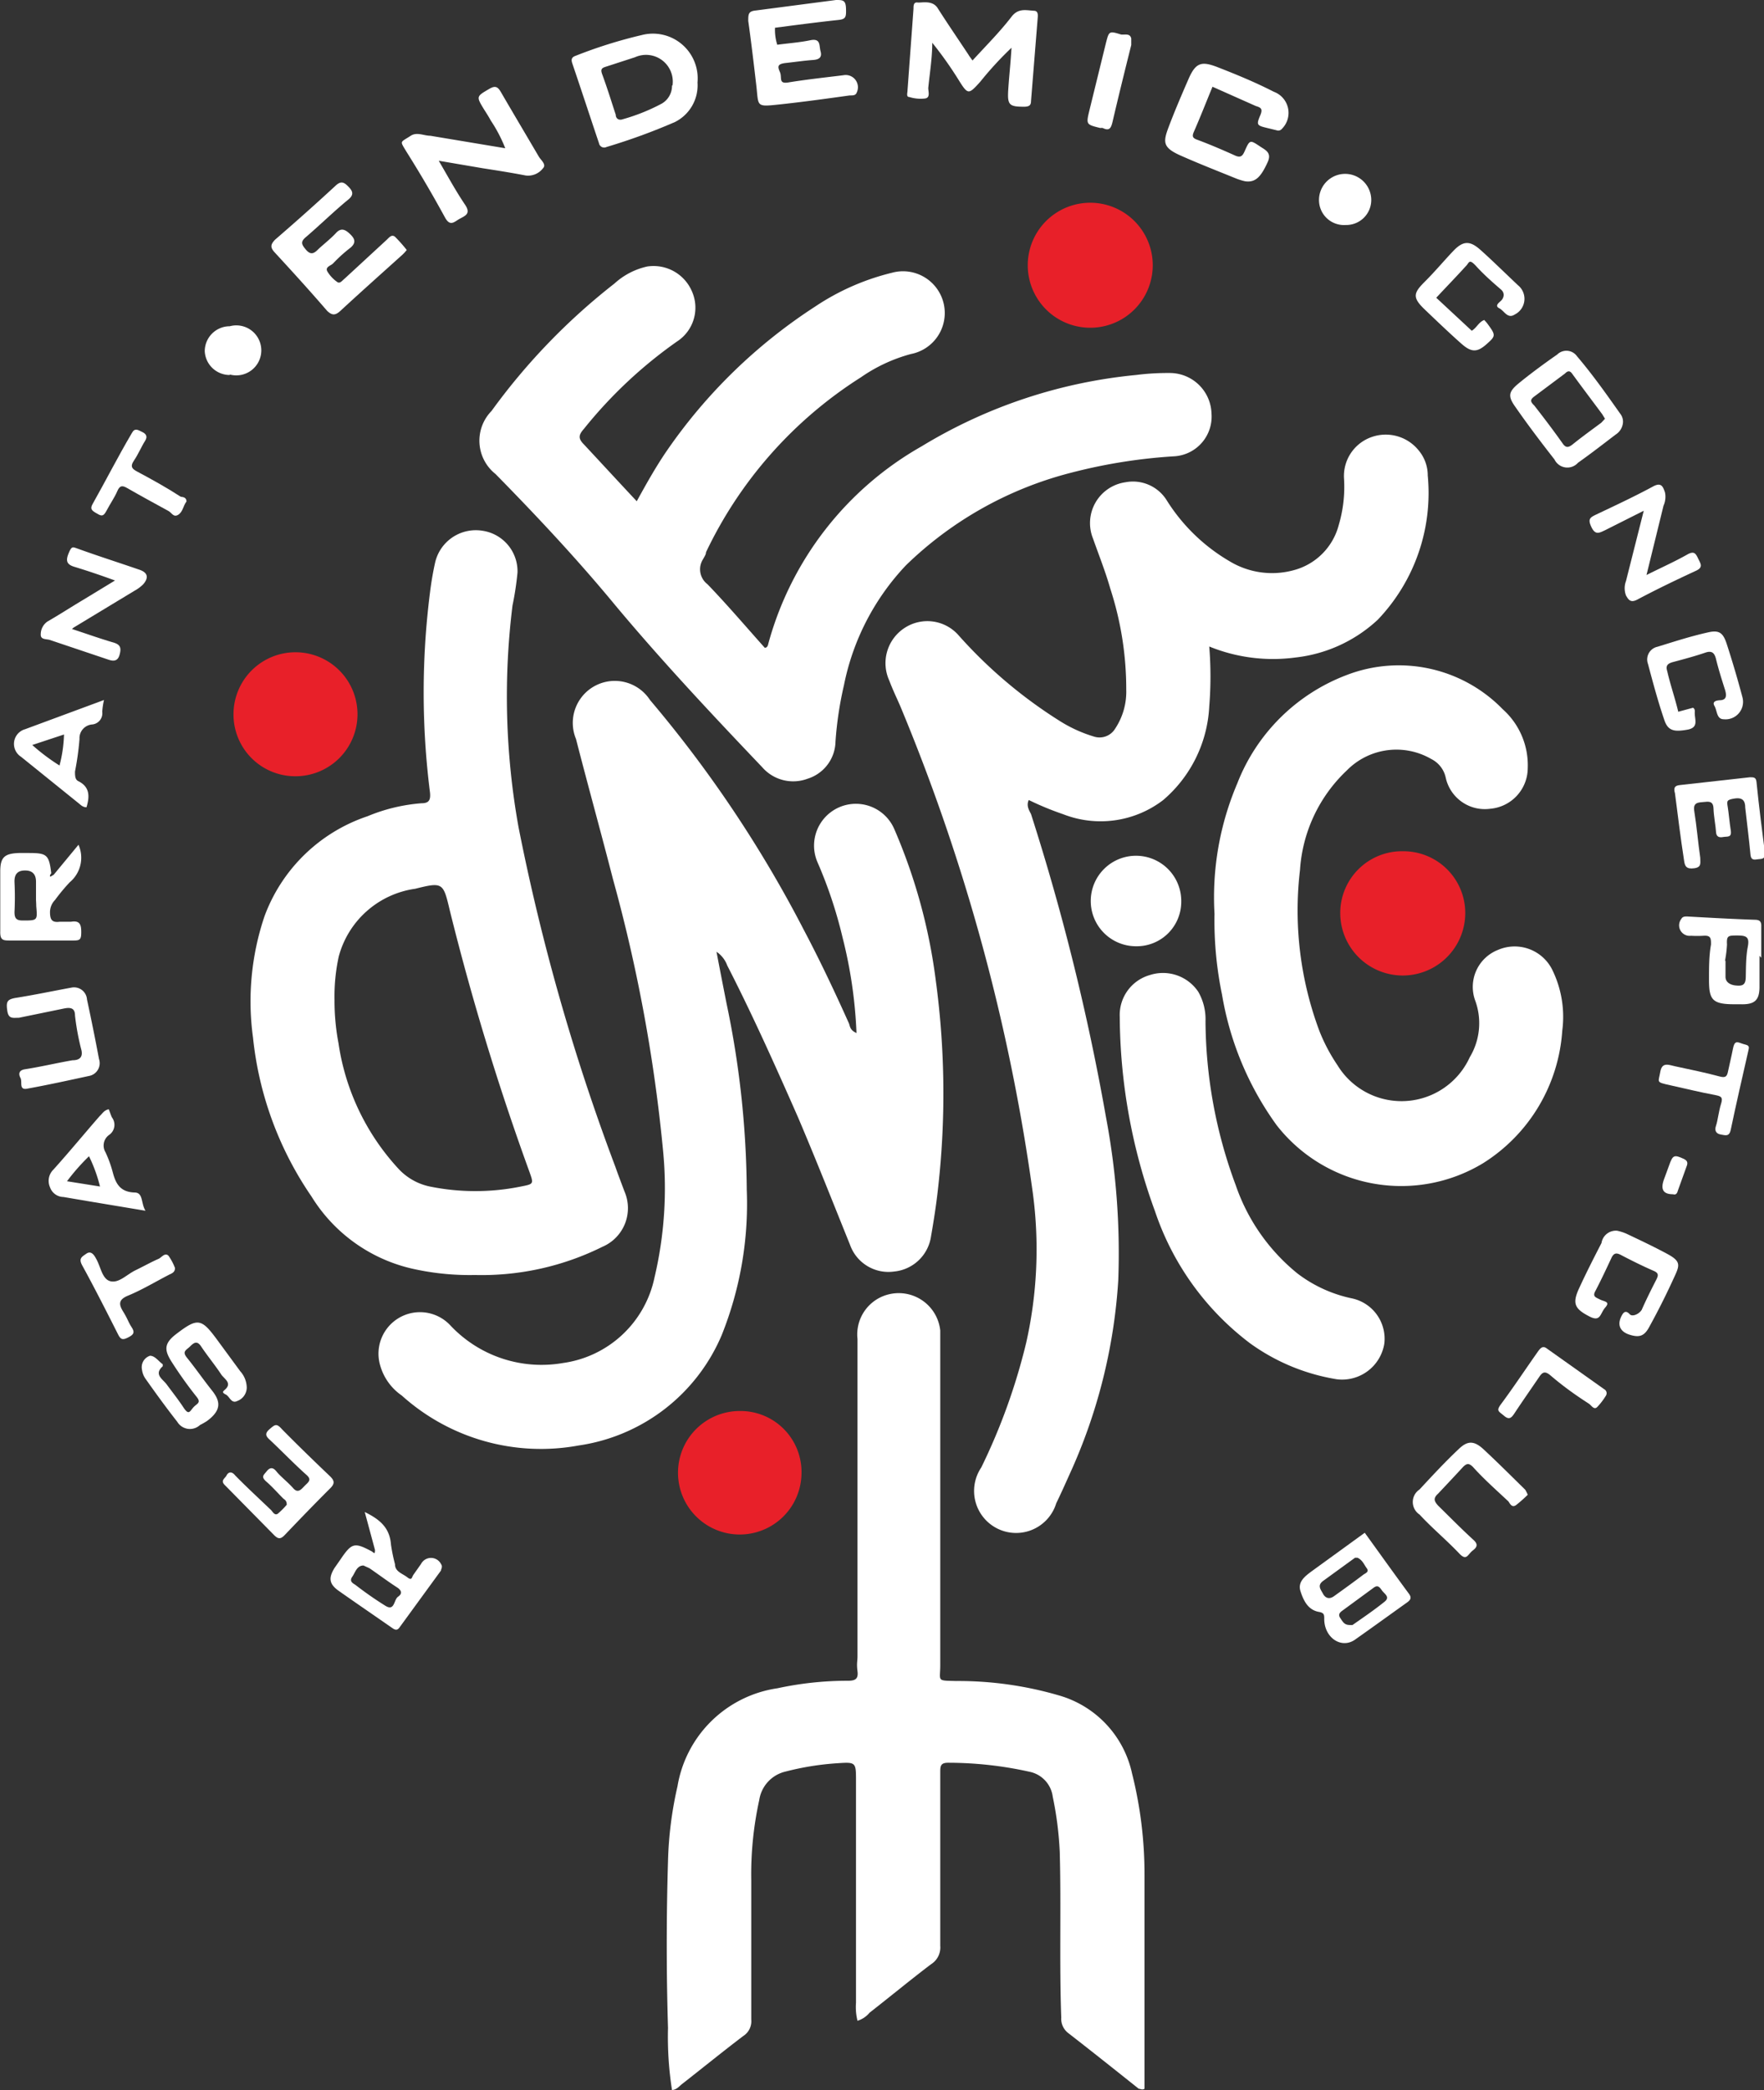
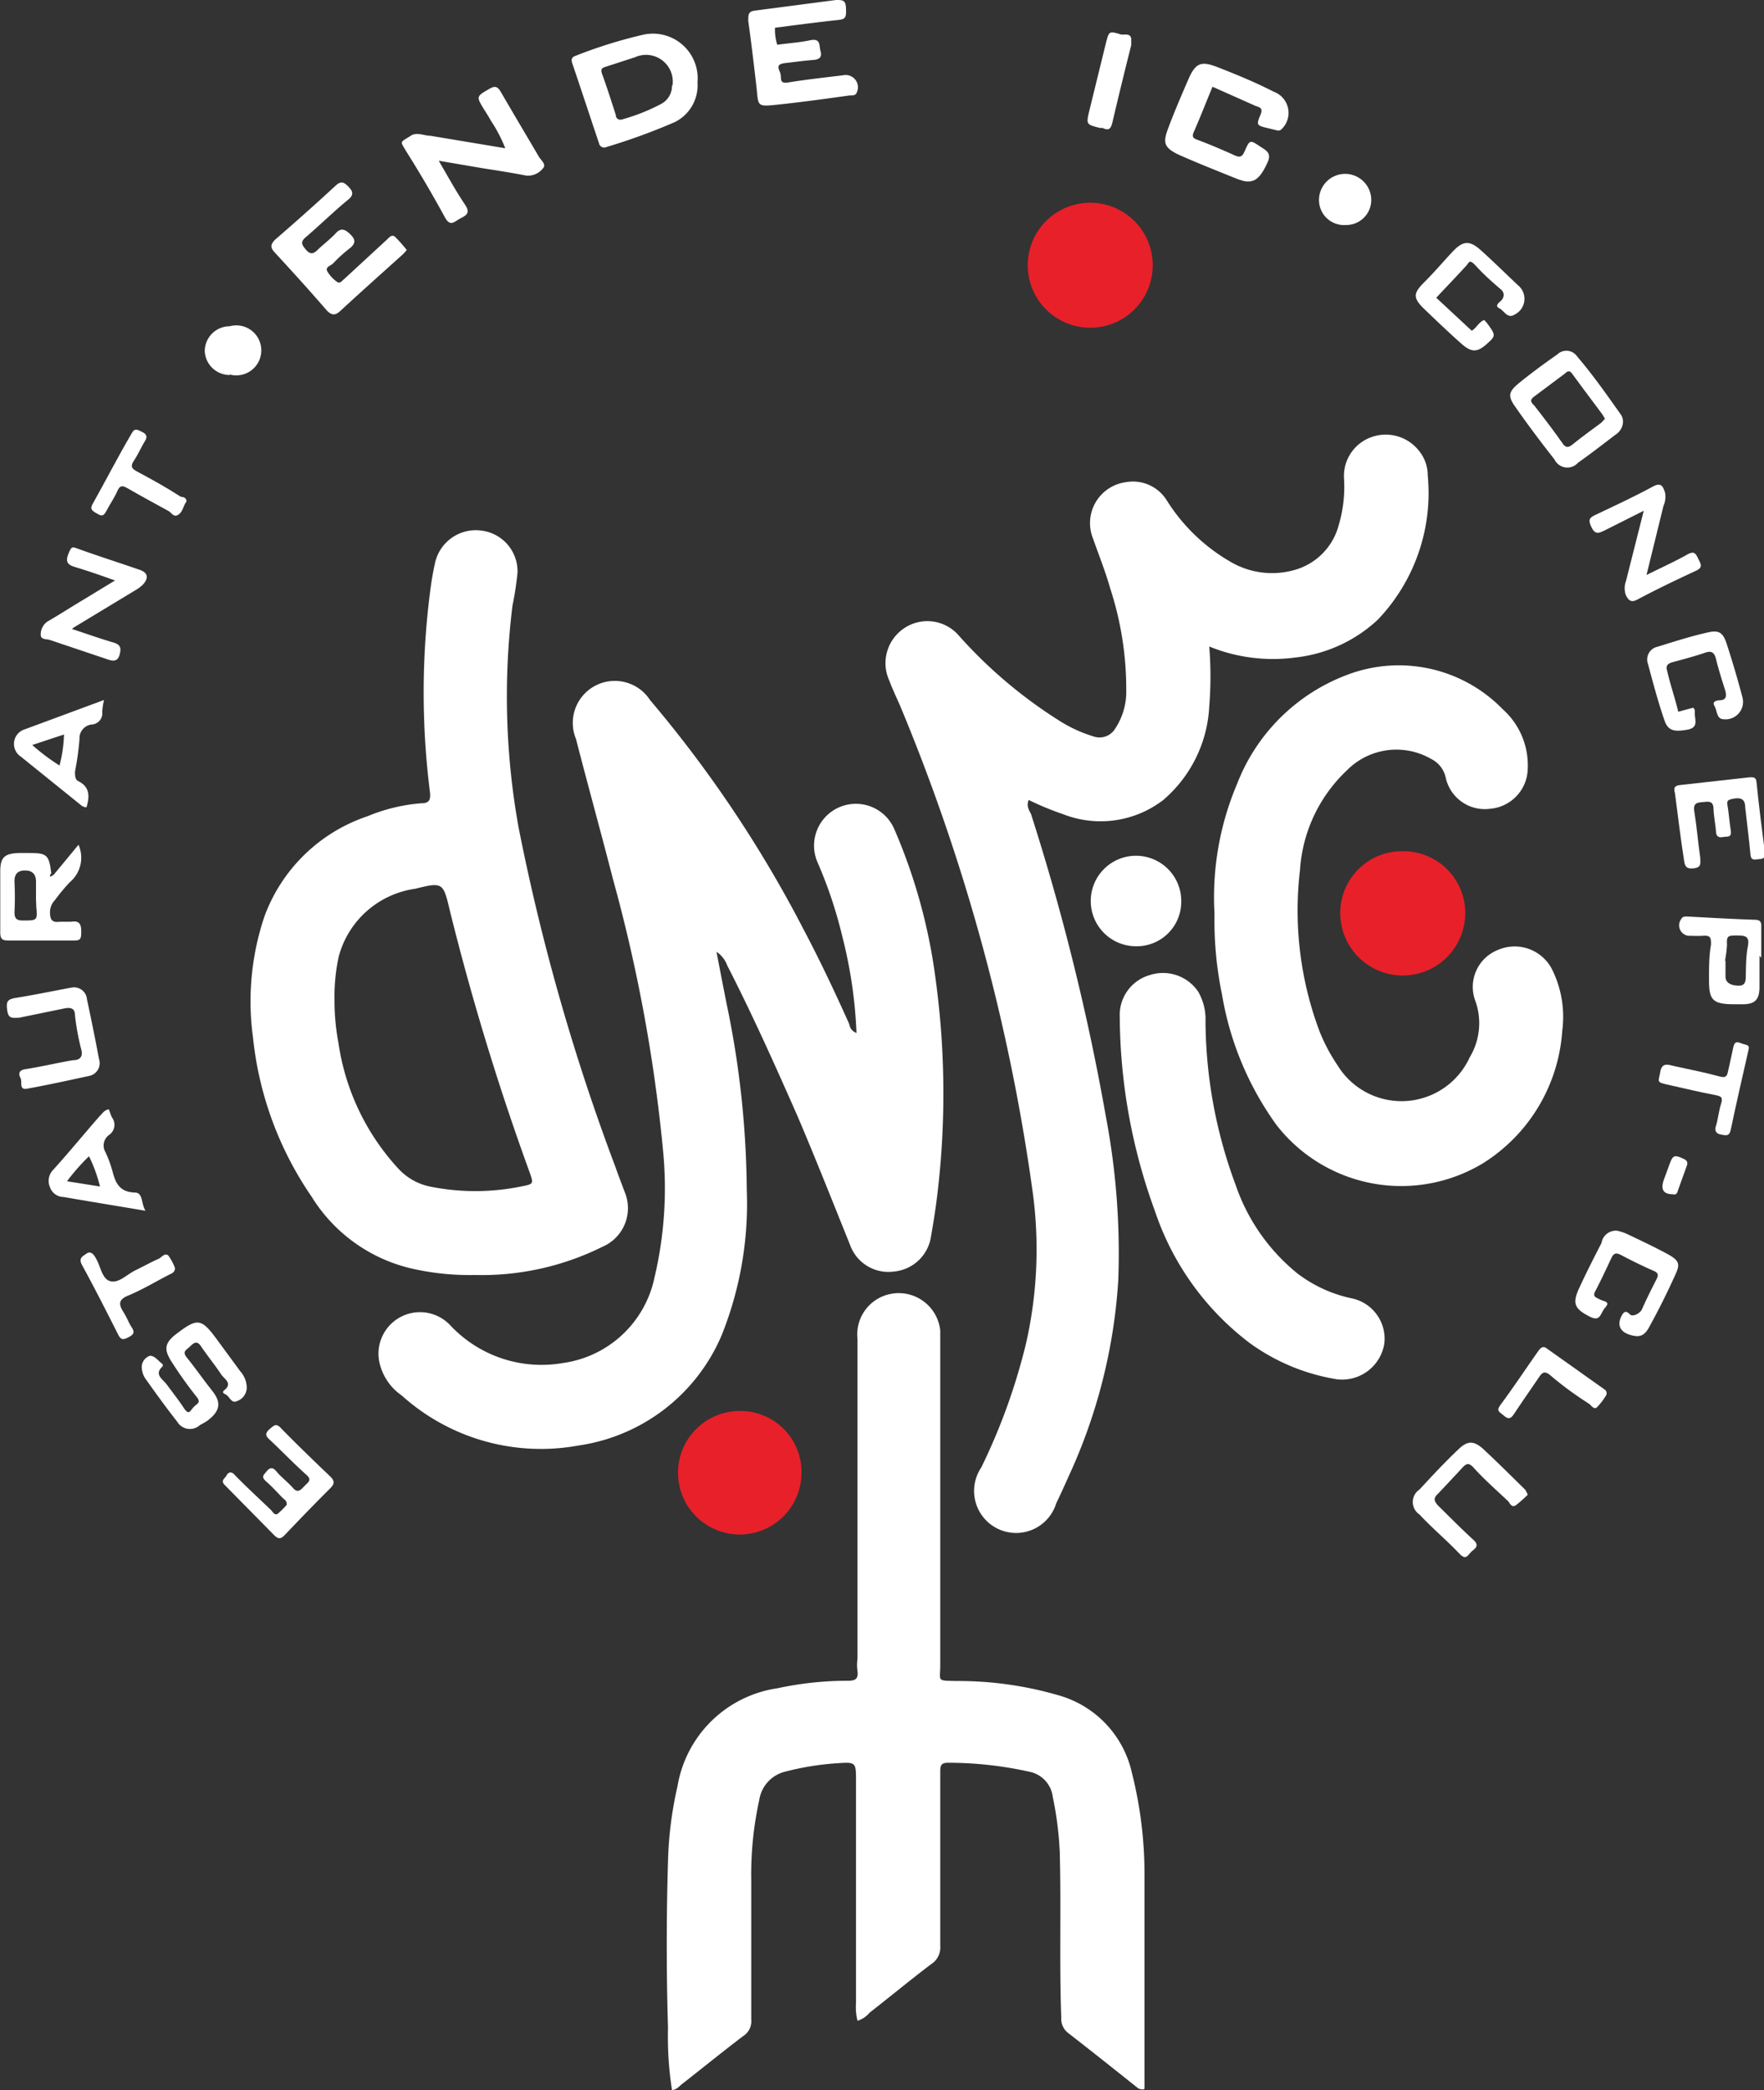
<svg xmlns="http://www.w3.org/2000/svg" viewBox="0 0 70.56 83.61">
  <rect x="0" y="0" width="70.56" height="83.61" fill="#333333" stroke="none" />
  <defs>
    <style>.cls-1{fill:#fff;}.cls-2{fill:#e82029;}</style>
  </defs>
  <g id="Слой_2" data-name="Слой 2">
    <g id="Слой_1-2" data-name="Слой 1">
      <path class="cls-1" d="M34.26,41.32a18.43,18.43,0,0,0-.56-3.83,17.71,17.71,0,0,0-1-3,1.67,1.67,0,1,1,3.07-1.33,22.27,22.27,0,0,1,1.66,6.05,33.74,33.74,0,0,1,.09,8.34c-.07.64-.17,1.28-.28,1.91a1.65,1.65,0,0,1-1.47,1.4A1.63,1.63,0,0,1,34,49.79c-.69-1.71-1.36-3.41-2.08-5.1-.88-2-1.81-4.08-2.83-6.07a1.13,1.13,0,0,0-.43-.55c.14.74.27,1.4.4,2.06a37.35,37.35,0,0,1,.81,7.45,14.13,14.13,0,0,1-1,5.82,7.36,7.36,0,0,1-5.73,4.42,8.32,8.32,0,0,1-7.07-2,2.18,2.18,0,0,1-.87-1.23A1.66,1.66,0,0,1,18,53a5,5,0,0,0,4.52,1.52,4.35,4.35,0,0,0,3.66-3.42A15.53,15.53,0,0,0,26.52,46a63.3,63.3,0,0,0-2-10.83c-.48-1.87-1-3.74-1.48-5.61A1.68,1.68,0,0,1,26,28a49,49,0,0,1,6.15,9.19c.65,1.23,1.24,2.48,1.81,3.75C34,41.05,34,41.21,34.26,41.32Z" />
      <path class="cls-1" d="M48.37,25.86a14.85,14.85,0,0,1,0,2.4A5.27,5.27,0,0,1,46.53,32a4.11,4.11,0,0,1-4,.57A11.88,11.88,0,0,1,41.15,32c-.1.22,0,.39.09.56a92.13,92.13,0,0,1,3,12.13,29.21,29.21,0,0,1,.49,6.53A21.9,21.9,0,0,1,42.77,59c-.17.38-.34.76-.52,1.13a1.68,1.68,0,1,1-3-1.43,24.28,24.28,0,0,0,1.8-5,17,17,0,0,0,.26-6A78.33,78.33,0,0,0,36,28.22c-.14-.32-.29-.63-.43-1a1.68,1.68,0,0,1,.61-2.1,1.66,1.66,0,0,1,2.17.3,18.78,18.78,0,0,0,4.09,3.45,5.53,5.53,0,0,0,1.31.59.73.73,0,0,0,.86-.32,2.67,2.67,0,0,0,.44-1.55,13,13,0,0,0-.64-4.05c-.19-.67-.45-1.32-.69-2a1.65,1.65,0,0,1,1.3-2.25,1.59,1.59,0,0,1,1.66.74,7.33,7.33,0,0,0,2.52,2.43,3.28,3.28,0,0,0,2.54.35A2.53,2.53,0,0,0,53.55,21a5.36,5.36,0,0,0,.21-1.87,1.65,1.65,0,0,1,1.11-1.65,1.69,1.69,0,0,1,1.88.54,1.56,1.56,0,0,1,.36,1,7.34,7.34,0,0,1-2,5.77,5.76,5.76,0,0,1-3.29,1.51A6.75,6.75,0,0,1,48.37,25.86Z" />
      <path class="cls-1" d="M34.3,80.83a2.26,2.26,0,0,1-.06-.72c0-3,0-5.91,0-8.86,0-.77,0-.77-.76-.72a11.08,11.08,0,0,0-2.05.33A1.38,1.38,0,0,0,30.37,72a13.88,13.88,0,0,0-.32,3.21c0,1.86,0,3.71,0,5.57a.7.7,0,0,1-.32.66c-.83.63-1.64,1.29-2.46,1.93-.11.09-.21.22-.39.23a13.78,13.78,0,0,1-.16-2.48q-.1-3.33,0-6.67a15.06,15.06,0,0,1,.38-3,4.75,4.75,0,0,1,4-3.92,13.28,13.28,0,0,1,2.81-.3c.3,0,.43-.07.39-.38s0-.4,0-.6l0-12.69a1.65,1.65,0,0,1,1.31-1.8,1.67,1.67,0,0,1,2,1.46c0,.15,0,.3,0,.45q0,6.46,0,12.94c0,.65-.16.61.64.63a14.34,14.34,0,0,1,4.12.58,4.16,4.16,0,0,1,2.91,3.11A16.49,16.49,0,0,1,45.78,75c0,2.85,0,5.71,0,8.55-.1.06-.16,0-.23,0-.94-.75-1.87-1.49-2.81-2.22a.72.72,0,0,1-.29-.63c-.08-2.21,0-4.42-.06-6.62a13.77,13.77,0,0,0-.28-2.21,1.17,1.17,0,0,0-.93-1,14.94,14.94,0,0,0-3.26-.36c-.29,0-.31.13-.31.36,0,.79,0,1.59,0,2.38,0,1.53,0,3.06,0,4.58a.79.79,0,0,1-.37.74c-.83.63-1.64,1.3-2.46,1.94A1,1,0,0,1,34.3,80.83Z" />
-       <path class="cls-1" d="M25.47,20.05c.39-.71.76-1.37,1.19-2a21.17,21.17,0,0,1,5.95-5.79,9.59,9.59,0,0,1,3.07-1.35,1.67,1.67,0,1,1,.76,3.25,6.41,6.41,0,0,0-2,.93,16.84,16.84,0,0,0-6.2,7c0,.09-.07.19-.12.28a.75.75,0,0,0,.18,1c.79.82,1.53,1.69,2.29,2.54.12,0,.13-.12.15-.19a13,13,0,0,1,6.13-7.87A20.2,20.2,0,0,1,45.44,15a10,10,0,0,1,1.34-.08,1.67,1.67,0,0,1,1.68,1.62A1.59,1.59,0,0,1,47,18.25a21.6,21.6,0,0,0-4.16.66,14.69,14.69,0,0,0-6.6,3.7,9.74,9.74,0,0,0-2.48,4.79,14.34,14.34,0,0,0-.34,2.26,1.59,1.59,0,0,1-1.12,1.49,1.64,1.64,0,0,1-1.81-.46c-2-2.1-4-4.23-5.88-6.48-1.51-1.83-3.13-3.56-4.79-5.25a1.7,1.7,0,0,1-.16-2.52,25.3,25.3,0,0,1,4.92-5.1,2.85,2.85,0,0,1,1.31-.68,1.67,1.67,0,0,1,1.79,1,1.61,1.61,0,0,1-.6,2,18.12,18.12,0,0,0-3.72,3.49c-.21.24-.25.38,0,.63C24.05,18.52,24.73,19.26,25.47,20.05Z" />
      <path class="cls-1" d="M19,51a10.44,10.44,0,0,1-2.54-.26,6.41,6.41,0,0,1-4-2.88,13.72,13.72,0,0,1-2.34-6.36,10.64,10.64,0,0,1,.46-4.85,6.64,6.64,0,0,1,4.12-4,7,7,0,0,1,2.16-.52c.3,0,.37-.13.34-.43a31.74,31.74,0,0,1,0-8c.05-.41.12-.82.21-1.22a1.67,1.67,0,0,1,1.89-1.25,1.64,1.64,0,0,1,1.4,1.67,12,12,0,0,1-.2,1.32,29.57,29.57,0,0,0,.24,8.86,85.48,85.48,0,0,0,3.87,13.58c.12.34.25.68.37,1a1.68,1.68,0,0,1-.88,2.21A10.85,10.85,0,0,1,19,51ZM13.38,40a9.13,9.13,0,0,0,.16,1.73,9.4,9.4,0,0,0,2.38,5,2.37,2.37,0,0,0,1.27.73,9.15,9.15,0,0,0,3.65,0c.51-.1.51-.1.34-.58A103.3,103.3,0,0,1,18,36.45c-.27-1.14-.27-1.18-1.39-.9a3.7,3.7,0,0,0-3.06,2.71A7.51,7.51,0,0,0,13.38,40Z" />
      <path class="cls-1" d="M48.58,36.55a11.61,11.61,0,0,1,.91-5.21A7.57,7.57,0,0,1,53.87,27a5.8,5.8,0,0,1,6.24,1.37,3,3,0,0,1,1,2.35,1.64,1.64,0,0,1-1.5,1.63,1.6,1.6,0,0,1-1.78-1.24,1.09,1.09,0,0,0-.58-.75,2.78,2.78,0,0,0-3.38.46A6,6,0,0,0,52,34.8a13.75,13.75,0,0,0,.78,6.45,7.08,7.08,0,0,0,.72,1.36,3,3,0,0,0,5.29-.32A2.64,2.64,0,0,0,59,40a1.59,1.59,0,0,1,.91-2,1.68,1.68,0,0,1,2.17.77,4.27,4.27,0,0,1,.41,2.46,6.79,6.79,0,0,1-3.17,5.3A6.32,6.32,0,0,1,51.06,45a12.41,12.41,0,0,1-2.18-5.22A14.59,14.59,0,0,1,48.58,36.55Z" />
      <path class="cls-1" d="M53.47,55.17A8.13,8.13,0,0,1,50,53.73a11,11,0,0,1-3.8-5.28,22.92,22.92,0,0,1-1.41-7.78A1.66,1.66,0,0,1,46,39a1.7,1.7,0,0,1,1.93.67,2.2,2.2,0,0,1,.29,1.18,19.06,19.06,0,0,0,1.21,6.56,7.79,7.79,0,0,0,2.47,3.53,5.42,5.42,0,0,0,2.2,1,1.65,1.65,0,0,1,1.27,1.82A1.71,1.71,0,0,1,53.47,55.17Z" />
      <path class="cls-2" d="M56.15,34.05a2.47,2.47,0,0,1,2.46,2.47,2.48,2.48,0,1,1-5,0A2.47,2.47,0,0,1,56.15,34.05Z" />
      <path class="cls-2" d="M41.11,10.61a2.48,2.48,0,0,1,5,0,2.48,2.48,0,1,1-5,0Z" />
      <path class="cls-2" d="M32.06,58.94a2.47,2.47,0,1,1-2.46-2.5A2.44,2.44,0,0,1,32.06,58.94Z" />
-       <path class="cls-2" d="M9.34,28.58a2.48,2.48,0,1,1,2.45,2.47A2.47,2.47,0,0,1,9.34,28.58Z" />
      <path class="cls-1" d="M45.44,37.85a1.81,1.81,0,1,1,1.81-1.79A1.78,1.78,0,0,1,45.44,37.85Z" />
-       <path class="cls-1" d="M38.9,2.42C39.44,1.83,40,1.27,40.46.67c.27-.35.57-.26.89-.24.16,0,.17.13.16.26l-.27,3.36c0,.18-.1.21-.25.22-.62,0-.7-.06-.66-.68s.09-1,.13-1.68a13.83,13.83,0,0,0-1.25,1.36c-.47.52-.49.53-.87-.08a15,15,0,0,0-1.05-1.48c0,.61-.1,1.21-.16,1.81,0,.15.09.39-.13.42a1.51,1.51,0,0,1-.63-.06c-.13,0-.07-.17-.07-.26L36.54.35c0-.12,0-.27.16-.25s.6-.11.81.23c.4.63.82,1.24,1.23,1.86C38.78,2.26,38.83,2.32,38.9,2.42Z" />
      <path class="cls-1" d="M27.9,3.3A1.64,1.64,0,0,1,27,4.88a24.25,24.25,0,0,1-2.74,1,.21.21,0,0,1-.3-.15c-.36-1.07-.71-2.14-1.07-3.2-.06-.18,0-.25.14-.3a18.92,18.92,0,0,1,2.65-.83A1.79,1.79,0,0,1,27.9,3.3Zm-1,.12a1.07,1.07,0,0,0-1.5-1.13l-1.17.38c-.16.05-.21.1-.15.28.2.54.37,1.09.55,1.64,0,.14.11.24.28.18a7.72,7.72,0,0,0,1.55-.62A.82.82,0,0,0,26.88,3.42Z" />
      <path class="cls-1" d="M17.55,6.43c.39.67.7,1.24,1.06,1.77.23.35,0,.43-.22.55s-.38.33-.59-.05c-.49-.9-1-1.77-1.56-2.66-.25-.42-.24-.33.19-.61.25-.16.52,0,.78,0l3,.5a5.78,5.78,0,0,0-.58-1.11c-.08-.15-.17-.29-.26-.43-.33-.54-.32-.53.21-.84.24-.14.34-.07.46.14.5.86,1,1.7,1.51,2.57.08.14.32.32.17.47a.75.75,0,0,1-.69.29c-.57-.11-1.14-.2-1.72-.29Z" />
      <path class="cls-1" d="M31,1.11a2,2,0,0,0,.09.68c.44-.06.89-.09,1.32-.18s.35.22.41.43,0,.34-.3.36-.73.08-1.09.12-.32.16-.23.37-.07.47.32.41c.73-.12,1.48-.2,2.21-.29a.49.49,0,0,1,.54.69c-.05.14-.19.11-.3.12-.93.13-1.87.26-2.81.36s-.81.08-.91-.78-.2-1.71-.32-2.56c0-.27,0-.39.3-.42L33.44,0c.27,0,.39,0,.4.34s0,.43-.32.46C32.68.89,31.85,1,31,1.11Z" />
      <path class="cls-1" d="M16.27,10a1.79,1.79,0,0,1-.23.24c-.81.73-1.63,1.46-2.43,2.2-.21.19-.33.17-.52,0-.68-.79-1.38-1.56-2.09-2.33-.2-.21-.18-.33,0-.52.81-.7,1.62-1.42,2.41-2.15.21-.2.33-.17.5,0s.3.33,0,.56c-.57.47-1.11,1-1.67,1.48-.23.19-.18.3,0,.51s.31.16.47,0,.51-.43.73-.67.4-.12.59.07.19.34,0,.51a6,6,0,0,0-.7.63c-.09.1-.33.14-.24.32a1.37,1.37,0,0,0,.4.43c.11.08.2-.06.29-.13L15.46,9.6c.1-.09.2-.24.34-.13A5.8,5.8,0,0,1,16.27,10Z" />
      <path class="cls-1" d="M48.5,3.47c-.26.63-.49,1.22-.74,1.79-.08.18-.07.26.13.33.51.19,1,.4,1.51.63.24.11.31,0,.39-.18.2-.45.21-.45.6-.19.22.15.5.25.31.65-.27.59-.49.81-.9.75a2.4,2.4,0,0,1-.38-.12c-.74-.3-1.48-.59-2.2-.91s-.7-.54-.47-1.15.52-1.29.8-1.93.52-.69,1.11-.47c.77.3,1.53.61,2.29,1a.9.9,0,0,1,.33,1.48.19.19,0,0,1-.22.06l-.33-.08c-.46-.11-.49-.12-.31-.54.1-.25,0-.29-.19-.35Z" />
-       <path class="cls-1" d="M54.59,61.31c.6.83,1.17,1.63,1.76,2.43.13.17.07.26-.07.36-.7.5-1.39,1-2.1,1.5-.55.36-1.21-.11-1.21-.84,0-.16,0-.24-.19-.28-.46-.07-.64-.46-.76-.83s.17-.59.42-.78Zm-.29,1-.1,0-1.28.93c-.24.18-.09.34,0,.51s.25.24.45.09c.39-.28.78-.56,1.16-.85.08-.06.25-.11.14-.26S54.5,62.4,54.3,62.31ZM54,65A.59.59,0,0,0,54.1,65c.43-.3.87-.6,1.28-.93.24-.19,0-.31-.1-.45s-.17-.24-.35-.1l-1.2.88c-.11.08-.23.16-.12.32S53.77,65,54,65Z" />
      <path class="cls-1" d="M64.92,16.88a.63.63,0,0,1-.29.5c-.5.38-1,.77-1.51,1.13a.57.57,0,0,1-.94-.13c-.54-.69-1.07-1.39-1.57-2.11-.3-.42-.27-.6.13-.93s1-.78,1.55-1.16a.52.52,0,0,1,.79.07c.63.74,1.18,1.52,1.73,2.3A.51.51,0,0,1,64.92,16.88Zm-.72-.13-.11-.18c-.4-.54-.81-1.08-1.21-1.63-.09-.12-.17-.11-.28,0l-1.23.92c-.16.12-.17.2,0,.36.39.5.77,1,1.13,1.51.13.19.23.18.4.05.37-.3.76-.58,1.15-.87Z" />
      <path class="cls-1" d="M9.87,55.51a.58.58,0,0,1-.38.53c-.24.12-.3-.18-.46-.26s-.11-.12-.06-.17c.35-.28,0-.45-.12-.63-.25-.38-.55-.74-.81-1.13-.15-.22-.27-.16-.43,0s-.34.2-.13.46c.34.42.65.87,1,1.31s.38.79-.2,1.22A2.92,2.92,0,0,1,8,57a.59.59,0,0,1-.91-.13c-.44-.56-.86-1.14-1.27-1.72a.8.8,0,0,1-.14-.36A.48.48,0,0,1,6,54.23c.2,0,.34.22.51.34a0,0,0,0,1,0,.08c-.37.33,0,.51.16.73s.46.6.67.92.25.16.39,0,.33-.18.14-.42c-.36-.45-.7-.93-1-1.4s-.32-.74.18-1.12c.85-.65,1-.63,1.62.21l.94,1.28A1,1,0,0,1,9.87,55.51Z" />
-       <path class="cls-1" d="M15,62l-.41-1.52c.61.3,1,.63,1.05,1.31a7.2,7.2,0,0,0,.16.78c0,.3.3.37.49.52s.18,0,.24-.09l.31-.44a.45.45,0,0,1,.8,0c.08.12,0,.19,0,.26L16,65.07c-.09.14-.17.15-.31.05-.72-.5-1.45-1-2.16-1.5-.37-.27-.39-.51-.15-.9l.23-.33c.46-.68.56-.71,1.27-.33,0,0,.08.07.1.06S15,62,15,62Zm-.46.62c-.27,0-.33.28-.45.45s0,.25.12.32a14.06,14.06,0,0,0,1.22.85c.36.21.32-.25.49-.37s.15-.23,0-.35c-.39-.25-.76-.53-1.14-.79Z" />
      <path class="cls-1" d="M2.14,35l1-1.21a1.28,1.28,0,0,1-.35,1.5A7.55,7.55,0,0,0,2.2,36a.7.7,0,0,0-.2.48c0,.31.08.43.39.39.15,0,.3,0,.45,0,.36-.06.41.12.41.42s-.06.33-.31.33c-.84,0-1.69,0-2.53,0-.28,0-.41,0-.4-.37,0-.8,0-1.59,0-2.39,0-.57.17-.72.75-.74h.39c.73,0,.81.07.9.81C2,35,2,35,2,35.05S2.11,35,2.14,35Zm-.7,1c0-.31,0-.52,0-.73s-.07-.44-.41-.45-.46.16-.45.47a11.81,11.81,0,0,1,0,1.19c0,.25.07.34.33.34.59,0,.59,0,.54-.57C1.45,36.15,1.44,36,1.44,36Z" />
      <path class="cls-1" d="M65.75,20.43l-1.55.78c-.22.1-.38.21-.54-.12s-.06-.39.19-.51c.76-.36,1.53-.72,2.27-1.12.33-.18.4,0,.48.24a.88.88,0,0,1-.06.53L65.86,23c.6-.3,1.14-.54,1.65-.83.28-.15.33,0,.43.2s.18.33-.1.46c-.8.37-1.59.75-2.36,1.16-.26.13-.34,0-.44-.17a.82.82,0,0,1,0-.58Z" />
      <path class="cls-1" d="M2.88,25.16c.55.18,1.08.37,1.62.53.3.08.37.2.28.51s-.32.23-.52.16L2,25.6c-.15-.05-.39,0-.37-.24a.62.62,0,0,1,.27-.5c.47-.27.93-.57,1.4-.85l1.3-.79C4,23,3.49,22.83,3,22.68c-.36-.1-.37-.27-.25-.56s.16-.24.37-.17c.8.29,1.62.55,2.43.83.35.11.42.31.18.59a1.52,1.52,0,0,1-.35.26L3,25.07S2.94,25.1,2.88,25.16Z" />
      <path class="cls-1" d="M64.69,49.23a2,2,0,0,1,.35.11c.55.26,1.1.52,1.64.81s.52.44.31.89c-.3.66-.62,1.31-1,2-.21.41-.41.47-.8.35s-.54-.41-.29-.82c.09-.14.19-.11.29,0s.37,0,.48-.18c.18-.41.38-.81.58-1.2.08-.16.11-.26-.09-.35-.46-.2-.9-.42-1.34-.65-.16-.08-.26-.07-.35.1-.21.45-.42.9-.65,1.34-.13.23,0,.26.18.35s.42.08.21.32-.18.58-.61.37c-.61-.31-.72-.52-.44-1.13s.59-1.22.9-1.82A.58.58,0,0,1,64.69,49.23Z" />
      <path class="cls-1" d="M11.47,60.19c0-.18-.09-.2-.15-.26-.22-.22-.43-.46-.66-.66s-.12-.26,0-.41.24-.2.4,0,.46.43.67.67.35,0,.5-.14.23-.23,0-.42c-.49-.44-.95-.92-1.44-1.38-.17-.15-.2-.26,0-.43s.27-.24.48,0c.63.64,1.27,1.26,1.92,1.88.2.19.21.31,0,.51-.61.61-1.21,1.23-1.8,1.85-.17.18-.27.16-.43,0L9,59.41c-.2-.19,0-.27.06-.39s.19-.2.35,0c.46.47.95.92,1.43,1.38.07.07.14.23.27.15A3.16,3.16,0,0,0,11.47,60.19Z" />
      <path class="cls-1" d="M57.45,11.91l1.42,1.32c.2-.12.28-.35.5-.43l.1.11c.37.5.37.52,0,.85s-.6.35-1,0-1-.92-1.49-1.39-.44-.65,0-1.09.76-.83,1.15-1.24.66-.42,1.07-.06,1,.94,1.52,1.43a.7.7,0,0,1-.13,1.17c-.29.19-.42-.15-.62-.25s0-.23.08-.31.17-.27,0-.43c-.35-.3-.7-.61-1-.94s-.28-.13-.42,0C58.23,11.09,57.85,11.48,57.45,11.91Z" />
      <path class="cls-1" d="M67,31.74c-.07-.25,0-.32.22-.34L70,31.09c.15,0,.24,0,.26.19.1,1,.22,1.91.34,2.86,0,.24-.14.21-.28.23s-.28.05-.3-.18c-.06-.63-.14-1.25-.21-1.88,0-.26-.09-.42-.42-.37s-.32.1-.28.34.07.62.12.93-.14.24-.3.27-.28,0-.29-.21-.09-.62-.1-.93-.2-.28-.39-.26-.44,0-.38.36c.1.62.15,1.25.24,1.87,0,.21.06.38-.24.42s-.38-.06-.41-.33C67.22,33.5,67.11,32.59,67,31.74Z" />
      <path class="cls-1" d="M67.13,28.47l.59-.16c.09.05.07.14.07.21,0,.28.17.59-.31.67s-.76.07-.91-.4c-.25-.73-.45-1.48-.65-2.23a.52.52,0,0,1,.38-.69c.65-.2,1.29-.41,2-.57.46-.11.62,0,.77.46.23.71.44,1.42.63,2.14a.7.7,0,0,1-.75.87c-.29,0-.26-.34-.37-.53s.09-.22.2-.23c.29,0,.29-.19.22-.42-.13-.41-.26-.82-.36-1.23-.06-.24-.16-.34-.41-.26-.44.15-.89.27-1.34.39-.19.06-.27.14-.2.36C66.81,27.38,67,27.92,67.13,28.47Z" />
      <path class="cls-1" d="M61.11,59.79a5.6,5.6,0,0,1-.45.4c-.16.13-.24,0-.32-.13-.48-.45-1-.91-1.42-1.38-.16-.16-.25-.15-.4,0-.34.37-.68.73-1,1.07-.21.19-.14.31,0,.47.46.45.91.91,1.39,1.35.21.18.2.3,0,.45s-.24.43-.53.13c-.51-.54-1.07-1-1.6-1.57a.6.6,0,0,1,0-1c.51-.55,1-1.08,1.56-1.61.35-.34.61-.36,1,0,.57.53,1.12,1.08,1.67,1.62A1.72,1.72,0,0,1,61.11,59.79Z" />
      <path class="cls-1" d="M2.88,39.5a.52.52,0,0,1,.6.48c.17.79.33,1.58.48,2.38a.52.52,0,0,1-.41.68c-.83.18-1.65.36-2.48.51-.32.05-.17-.28-.25-.43s-.08-.31.18-.35c.64-.1,1.27-.25,1.9-.36.3,0,.44-.14.34-.47A9.9,9.9,0,0,1,3,40.62c0-.31-.19-.33-.44-.28l-1.8.37c-.25,0-.42.06-.47-.29s0-.44.31-.5C1.36,39.8,2.12,39.64,2.88,39.5Z" />
      <path class="cls-1" d="M70.38,38.23c0,.41,0,.83,0,1.24,0,.56-.21.72-.78.7l-.24,0c-.89,0-1-.2-1-1,0-.46,0-.93.08-1.39,0-.24,0-.37-.3-.35a4.32,4.32,0,0,1-.5,0,.42.42,0,0,1-.39-.67c.06-.11.16-.1.25-.1.9.05,1.79.1,2.68.13.21,0,.28.07.27.28,0,.42,0,.83,0,1.24Zm-1.36.2h0c0,.21,0,.42,0,.64s.19.33.42.35.38,0,.39-.31,0-.82.08-1.23-.06-.46-.42-.46-.43,0-.41.36A4.72,4.72,0,0,1,69,38.43Z" />
      <path class="cls-1" d="M4.16,28a2.8,2.8,0,0,0-.07.47.45.45,0,0,1-.42.51.55.55,0,0,0-.49.58A11.53,11.53,0,0,1,3,30.86c0,.16,0,.31.12.38.48.23.47.62.34,1.05-.13,0-.21-.07-.29-.14L.84,30.27A.61.61,0,0,1,1,29.17ZM1.29,29.8a8.18,8.18,0,0,0,1.09.82,5.38,5.38,0,0,0,.18-1.24Z" />
      <path class="cls-1" d="M4.35,44.37c.05.12.08.23.13.33a.49.49,0,0,1-.12.7.52.52,0,0,0-.14.69,4.8,4.8,0,0,1,.29.8c.12.46.3.79.87.81.36,0,.25.43.44.73l-2.28-.38-1-.17A.58.58,0,0,1,2,47.49a.63.63,0,0,1,.14-.71c.63-.7,1.23-1.43,1.85-2.14C4.1,44.54,4.16,44.41,4.35,44.37ZM4,47.46a6,6,0,0,0-.44-1.21,8.29,8.29,0,0,0-.88,1Z" />
      <path class="cls-1" d="M7.46,20.06c-.13.16-.14.41-.33.53s-.26-.08-.39-.15c-.55-.3-1.1-.6-1.64-.91-.2-.12-.31-.12-.41.12s-.29.51-.43.78-.23.2-.42.09-.24-.18-.13-.37c.53-.94,1-1.87,1.56-2.82.12-.23.25-.13.4-.06s.26.17.13.37-.27.53-.44.78-.07.34.14.45c.58.31,1.16.63,1.73,1C7.33,19.88,7.46,19.9,7.46,20.06Z" />
      <path class="cls-1" d="M7,50.72c0,.19-.15.22-.26.28-.54.28-1.07.6-1.63.83-.38.16-.36.35-.18.64s.2.41.33.61.11.29-.12.41-.31.1-.42-.12c-.47-.93-.94-1.86-1.44-2.77-.14-.27,0-.33.17-.45s.29,0,.39.19c.19.32.24.83.58.91s.65-.27,1-.44.61-.32.93-.46c.12-.06.25-.26.39-.12A2.18,2.18,0,0,1,7,50.72Z" />
      <path class="cls-1" d="M69.94,42c-.25,1.1-.49,2.14-.71,3.19-.06.29-.22.22-.4.19s-.26-.15-.19-.35.11-.59.2-.87,0-.31-.24-.36c-.6-.11-1.2-.26-1.79-.39s-.47-.11-.4-.53.35-.28.59-.23c.6.13,1.2.25,1.79.41.23.06.29,0,.33-.2s.14-.61.2-.92.16-.27.35-.2S70,41.78,69.94,42Z" />
      <path class="cls-1" d="M64.24,55.82a2.67,2.67,0,0,1-.35.46c-.13.13-.23-.06-.33-.13C63,55.79,62.5,55.43,62,55c-.19-.15-.29-.13-.42.06-.34.5-.69,1-1,1.47-.12.18-.21.28-.42.1s-.32-.19-.13-.45c.52-.7,1-1.43,1.51-2.15.09-.12.18-.2.32-.1l2.31,1.64A.18.18,0,0,1,64.24,55.82Z" />
      <path class="cls-1" d="M45.25,1.54c0,.13,0,.2,0,.26-.25,1-.51,2.05-.75,3.08-.06.25-.13.37-.39.24a.38.38,0,0,0-.1,0c-.57-.14-.57-.14-.43-.72l.66-2.69c.12-.46.12-.48.6-.33C45,1.4,45.2,1.32,45.25,1.54Z" />
      <path class="cls-1" d="M53.83,9a1,1,0,0,1-1.07-1,1,1,0,1,1,2.09,0A1,1,0,0,1,53.83,9Z" />
      <path class="cls-1" d="M9.19,15a1,1,0,0,1-1-.95,1,1,0,0,1,1-1,1,1,0,1,1,0,1.93Z" />
      <path class="cls-1" d="M66.92,47.77c-.39,0-.5-.19-.37-.57l.22-.6c.14-.4.2-.42.57-.25.13.06.18.13.14.26l-.36,1C67.09,47.72,67.05,47.81,66.92,47.77Z" />
    </g>
  </g>
</svg>